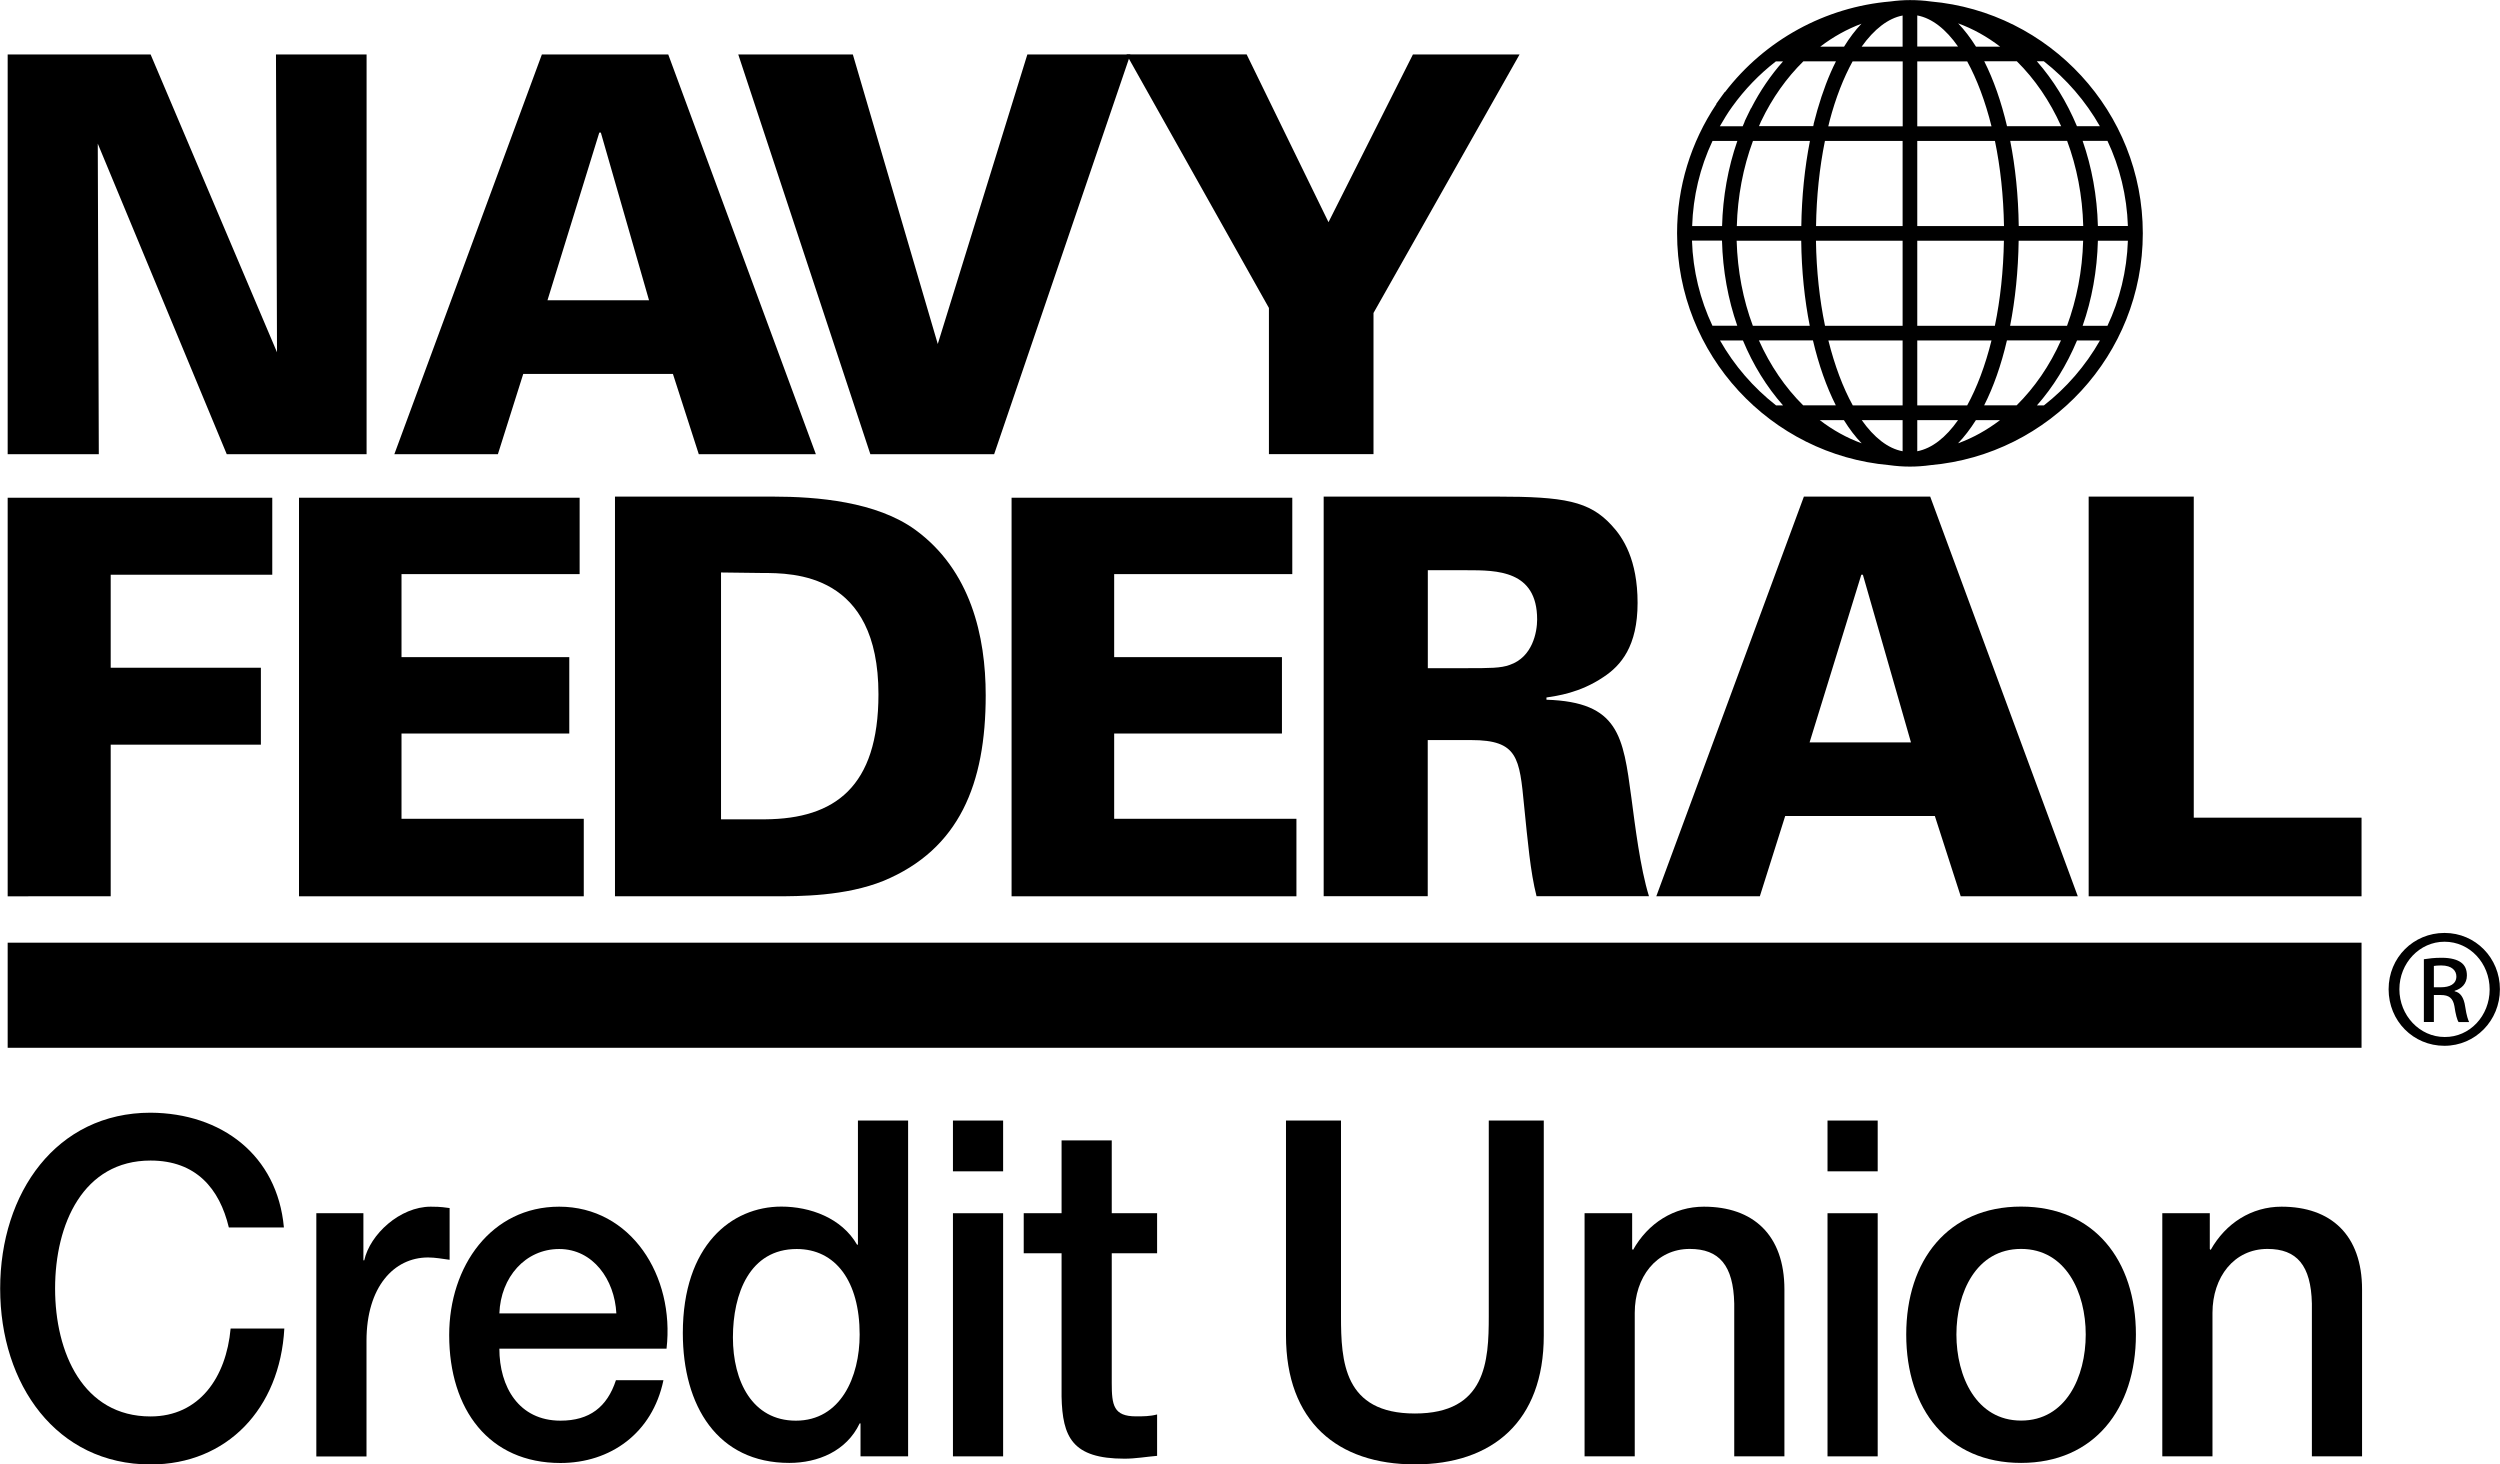
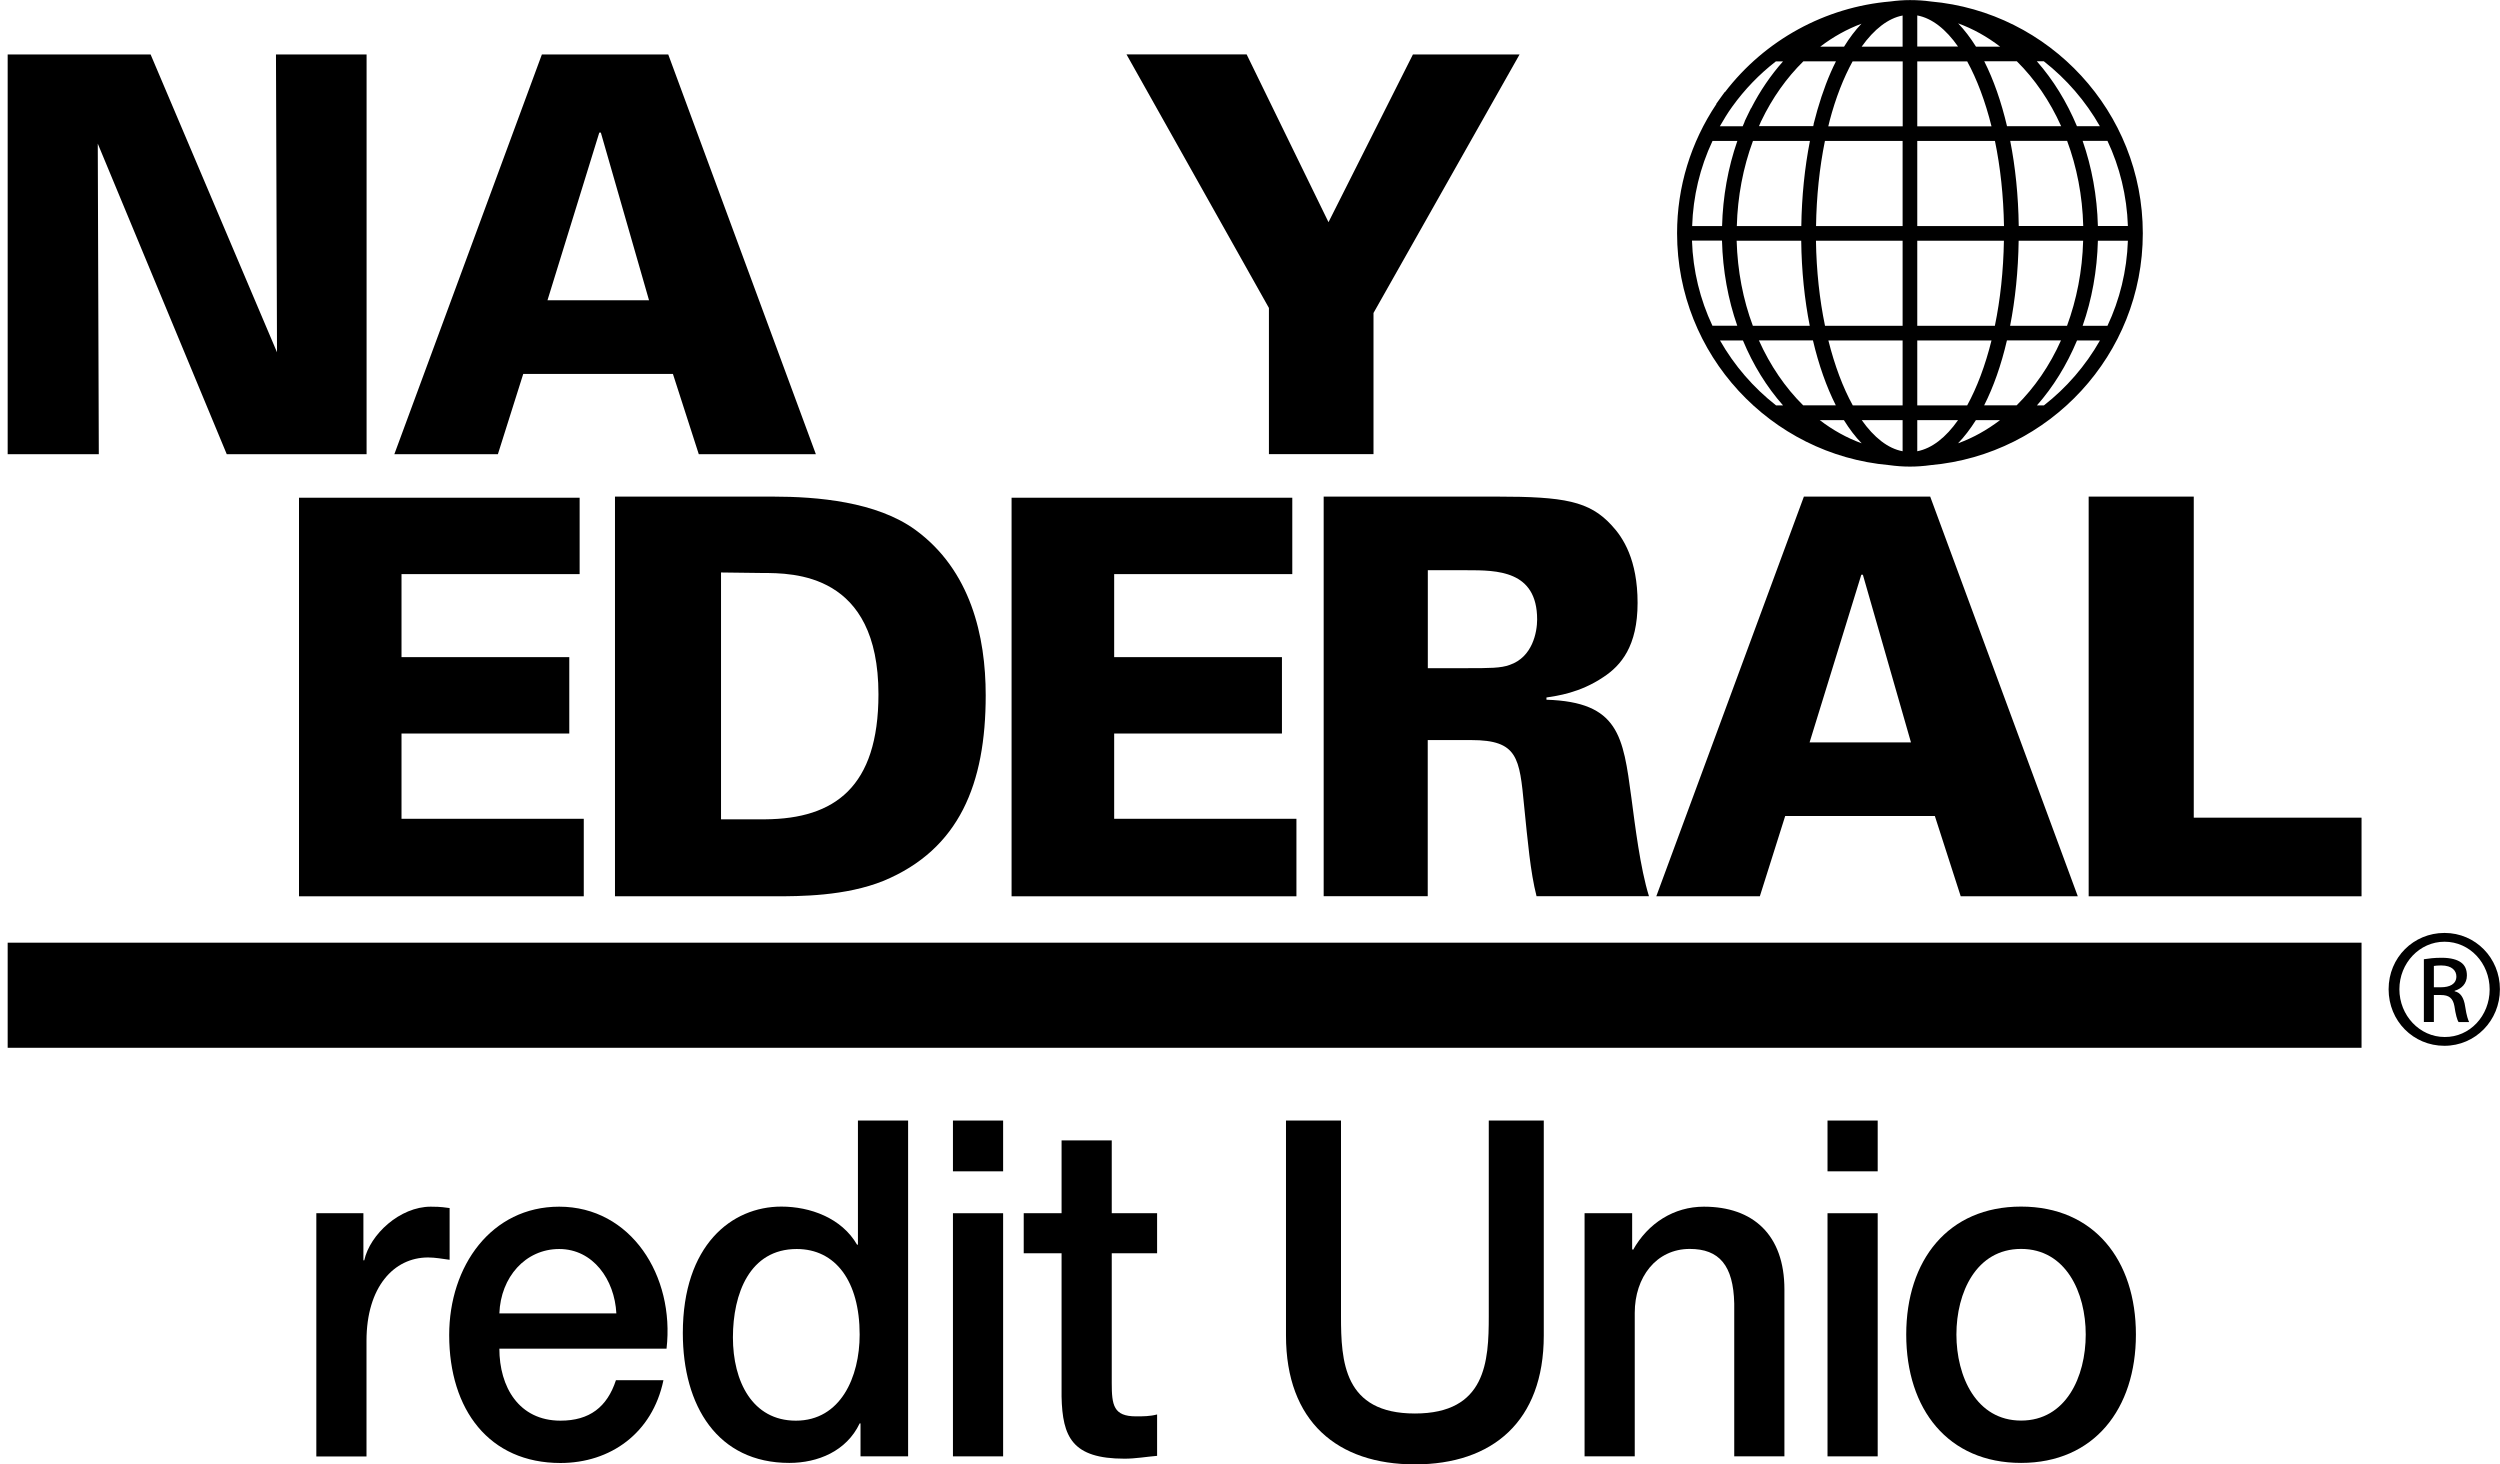
<svg xmlns="http://www.w3.org/2000/svg" id="Layer_1" data-name="Layer 1" viewBox="0 0 289.97 169.85">
  <g>
-     <path d="m26.54,142.36c-1.07-4.47-3.78-7.75-9.08-7.75-7.81,0-11.07,7.36-11.07,14.84s3.27,14.84,11.07,14.84c5.66,0,8.78-4.53,9.29-10.2h6.23c-.51,9.33-6.68,15.77-15.51,15.77-10.92,0-17.45-9.27-17.45-20.4s6.53-20.4,17.45-20.4c8.21.05,14.7,4.91,15.46,13.31h-6.38Z" />
    <path d="m36.69,140.72h5.46v5.46h.1c.66-3,4.13-6.22,7.71-6.22,1.33,0,1.68.11,2.19.16v6c-.82-.11-1.68-.27-2.5-.27-3.98,0-7.14,3.44-7.14,9.66v13.42h-5.82v-28.2Z" />
    <path d="m57.92,156.43c0,4.42,2.25,8.35,7.09,8.35,3.37,0,5.41-1.58,6.43-4.69h5.51c-1.28,6.16-6.17,9.6-11.94,9.6-8.27,0-12.91-6.17-12.91-14.84,0-8.02,4.9-14.89,12.76-14.89,8.32,0,13.42,8.02,12.45,16.47h-19.39Zm13.57-4.09c-.2-3.93-2.71-7.47-6.63-7.47s-6.79,3.27-6.94,7.47h13.57Z" />
    <path d="m105.32,168.92h-5.51v-3.82h-.1c-1.53,3.22-4.85,4.58-8.16,4.58-8.32,0-12.35-6.6-12.35-15.06,0-10.2,5.66-14.67,11.43-14.67,3.32,0,6.99,1.31,8.78,4.42h.1v-14.4h5.82v38.95Zm-13.01-4.14c5.2,0,7.4-5.07,7.4-9.98,0-6.22-2.81-9.93-7.3-9.93-5.46,0-7.4,5.18-7.4,10.26s2.25,9.65,7.3,9.65Z" />
    <path d="m110.53,129.97h5.82v5.89h-5.82v-5.89Zm0,10.75h5.82v28.2h-5.82v-28.2Z" />
    <path d="m118.74,140.72h4.39v-8.45h5.82v8.45h5.26v4.64h-5.26v15.05c0,2.57.2,3.87,2.81,3.87.82,0,1.63,0,2.45-.22v4.8c-1.28.11-2.5.33-3.78.33-6.07,0-7.2-2.51-7.3-7.2v-16.63h-4.39v-4.64Z" />
    <path d="m149.16,129.97h6.38v22.69c0,5.24.31,11.29,8.57,11.29s8.57-6.05,8.57-11.29v-22.69h6.38v24.93c0,9.98-5.97,14.95-14.95,14.95s-14.95-4.96-14.95-14.95v-24.93Z" />
    <path d="m183.8,140.72h5.51v4.15l.1.11c1.74-3.11,4.75-5.02,8.22-5.02,5.71,0,9.34,3.27,9.34,9.6v19.36h-5.82v-17.73c-.1-4.42-1.74-6.33-5.16-6.33-3.88,0-6.38,3.27-6.38,7.42v16.64h-5.82v-28.2Z" />
    <path d="m211.97,129.97h5.82v5.89h-5.82v-5.89Zm0,10.75h5.82v28.2h-5.82v-28.2Z" />
    <path d="m221.1,154.79c0-8.62,4.85-14.84,13.32-14.84s13.32,6.22,13.32,14.84-4.85,14.89-13.32,14.89-13.32-6.22-13.32-14.89Zm20.82,0c0-4.86-2.29-9.93-7.5-9.93s-7.5,5.07-7.5,9.93,2.3,9.98,7.5,9.98,7.5-5.07,7.5-9.98Z" />
-     <path d="m250.8,140.72h5.51v4.15l.1.11c1.74-3.11,4.75-5.02,8.22-5.02,5.72,0,9.34,3.27,9.34,9.6v19.36h-5.82v-17.73c-.1-4.42-1.74-6.33-5.15-6.33-3.88,0-6.38,3.27-6.38,7.42v16.64h-5.82v-28.2Z" />
  </g>
  <g>
    <g>
-       <path d="m.89,57.73h30.69v8.93H12.84v10.79h17.42v8.92H12.84v17.59H.89v-46.23Z" />
      <path d="m34.68,57.73h32.55v8.86h-20.66v9.63h19.46v8.86h-19.46v9.89h21.14v8.99h-33.03v-46.23Z" />
      <path d="m71.32,57.6h18.32c5.17,0,12.01.58,16.52,3.85,6.43,4.69,8.17,12.33,8.17,19.2,0,10.27-3.06,17.85-11.83,21.51-4.45,1.8-9.73,1.8-12.73,1.8h-18.44v-46.36Zm12.31,37.43h5.17c7.99-.07,13.09-3.72,13.09-14.51,0-14.06-9.85-14.06-13.51-14.06l-4.75-.06v28.64Z" />
      <path d="m117.33,57.73h32.56v8.86h-20.66v9.63h19.46v8.86h-19.46v9.89h21.14v8.99h-33.04v-46.23Z" />
      <path d="m153.55,57.6h20.06c7.81,0,10.75.51,13.33,3.34,1.32,1.41,3,3.98,3,8.99s-1.92,7.26-3.96,8.6c-2.76,1.86-5.41,2.18-6.61,2.37v.26c8.41.26,8.89,4.24,9.85,11.36.42,3.15,1.02,8.15,2.04,11.43h-13.04c-.72-2.83-1.02-6.36-1.44-10.47-.54-5.58-.72-7.64-6.13-7.64h-5.05v18.11h-12.07v-46.36Zm12.07,19.9h4.51c2.64,0,3.96,0,4.98-.38,2.64-.9,3.18-3.79,3.18-5.27,0-5.71-4.68-5.71-8.17-5.71h-4.51v11.36Z" />
      <path d="m209.22,57.6h14.66l17.12,46.36h-13.58l-3-9.31h-17.36l-2.94,9.31h-12.01l17.12-46.36Zm12.43,28.51l-5.58-19.45h-.18l-6,19.45h11.77Z" />
      <path d="m242.26,57.6h12.19v37.24h19.46v9.12h-31.65v-46.36Z" />
    </g>
    <g>
      <path d="m.89,6.32h16.58l14.66,34.54-.12-34.54h10.51v46.36h-16.22L11.34,16.66l.12,36.02H.89V6.32Z" />
      <path d="m62.85,6.32h14.66l17.12,46.36h-13.58l-3-9.31h-17.36l-2.94,9.31h-12.01L62.85,6.32Zm12.43,28.51l-5.59-19.45h-.18l-6.01,19.45h11.77Z" />
-       <path d="m85.65,6.32h13.27l9.85,33.58,10.39-33.58h11.95l-15.8,46.36h-14.36l-15.32-46.36Z" />
      <path d="m144.6,6.32l9.49,19.45,9.79-19.45h12.37l-16.94,29.98v16.37h-12.13v-16.95l-16.52-29.41h13.94Z" />
    </g>
    <rect x=".89" y="109.34" width="273.02" height="12.19" />
    <path d="m248.54,27.06c0-14.08-10.83-25.68-24.61-26.89-.79-.11-1.58-.16-2.4-.16-.76,0-1.51.06-2.26.16-7.56.64-14.56,4.46-19.2,10.52l-.02-.02-.5.69-.49.69.02.02c-2.97,4.44-4.56,9.6-4.56,14.99,0,14.08,10.83,25.68,24.61,26.89.79.11,1.59.17,2.4.17s1.61-.06,2.4-.17c13.78-1.22,24.61-12.81,24.61-26.89Zm-14.62,19.95h-3.78c1.08-2.13,1.98-4.68,2.64-7.53h6.27c-1.3,2.92-3.06,5.47-5.14,7.53Zm-29.91-7.53h6.27c.67,2.85,1.57,5.39,2.65,7.53h-3.79c-2.07-2.05-3.82-4.61-5.13-7.53Zm-7.75-11.57h3.47c.09,3.49.71,6.83,1.77,9.87h-2.88c-1.42-3.02-2.26-6.36-2.37-9.87Zm8.02-13.87c1.29-2.7,2.96-5.03,4.89-6.93h3.78c-.83,1.64-1.55,3.54-2.16,5.66h0s-.22.82-.22.82l-.22.82h.02c-.02.07-.04.15-.06.22h-6.29c.09-.2.17-.4.26-.6Zm34.78.6h-6.27c-.67-2.85-1.56-5.39-2.64-7.53h3.78c2.08,2.05,3.83,4.61,5.14,7.53Zm7.75,11.57h-3.48c-.09-3.5-.71-6.83-1.77-9.87h2.88c1.42,3.01,2.25,6.35,2.37,9.87Zm-5.18,0h-7.48c-.05-3.52-.39-6.84-.99-9.87h6.6c1.12,3.01,1.78,6.35,1.87,9.87Zm-29.42-12.18c.71-2.7,1.63-5.02,2.67-6.91h5.81v7.53h-8.63c.05-.21.1-.42.15-.61Zm1.68-8.62h-2.76c1.49-1.14,3.1-2.03,4.78-2.66-.71.74-1.39,1.64-2.02,2.66Zm6.79-3.61v3.61h-4.75c1.45-2.03,3.07-3.29,4.75-3.61Zm1.7,3.61V1.79c1.71.32,3.33,1.6,4.73,3.61h-4.73Zm5.79,1.71c1.13,2.06,2.1,4.63,2.82,7.53h-8.61v-7.53h5.79Zm-7.49,9.23v9.87h-10.04c.05-3.42.4-6.78,1.03-9.87h9.01Zm0,11.57v9.87h-9c-.63-3.03-1-6.38-1.05-9.87h10.04Zm0,11.57v7.53h-5.78c-1.14-2.06-2.1-4.62-2.83-7.53h8.61Zm0,9.24v3.61c-1.71-.32-3.32-1.6-4.74-3.61h4.74Zm1.7,0h4.73c-1.41,2.01-3.02,3.28-4.73,3.61v-3.61Zm0-1.71v-7.53h8.61c-.72,2.91-1.69,5.47-2.82,7.53h-5.79Zm0-9.23v-9.87h10.05c-.06,3.49-.42,6.84-1.05,9.87h-9.01Zm0-11.57v-9.87h9.01c.63,3.03.99,6.37,1.05,9.87h-10.05Zm6.81-20.81c-.65-1.04-1.34-1.94-2.07-2.7,1.73.63,3.36,1.54,4.87,2.7h-2.8Zm-19.26,10.94c-.61,3.1-.95,6.45-1,9.87h-7.48c.09-3.43.73-6.79,1.87-9.87h6.62Zm-10.2,9.87h-3.46c.11-3.45.91-6.79,2.36-9.87h2.88c-1.08,3.1-1.68,6.45-1.77,9.87Zm1.7,1.7h7.49c.04,3.51.39,6.84.99,9.87h-6.6c-1.13-3.02-1.78-6.36-1.88-9.87Zm12.44,20.81c.64,1.03,1.33,1.94,2.06,2.69-1.73-.63-3.36-1.54-4.86-2.69h2.8Zm15.31,0h2.8c-1.51,1.15-3.14,2.06-4.87,2.69.73-.76,1.42-1.66,2.07-2.69Zm3.97-10.94c.59-3.03.94-6.36.99-9.87h7.48c-.09,3.51-.76,6.85-1.87,9.87h-6.6Zm10.18-9.87h3.48c-.12,3.51-.95,6.86-2.37,9.87h-2.88c1.07-3.04,1.68-6.38,1.77-9.87Zm.23-13.28h-2.66c-1.19-2.84-2.76-5.39-4.65-7.53h.81c2.62,2.05,4.84,4.61,6.5,7.53Zm-8.96-9.23h0s0,0,0,0Zm-28.62,1.71h.83c-1.41,1.59-2.66,3.41-3.7,5.44h-.02s-.37.76-.37.76l-.37.77h.02c-.08.19-.16.37-.24.56h-2.65c.45-.78.91-1.55,1.44-2.28,1.44-2,3.14-3.76,5.05-5.24Zm-6.48,32.37h2.66c1.18,2.84,2.76,5.39,4.65,7.53h-.81c-2.62-2.05-4.84-4.61-6.5-7.53Zm8.96,9.24h0,0Zm26.14,0h0s0,0,0,0Zm2.47-1.71h-.81c1.89-2.14,3.46-4.69,4.65-7.53h2.66c-1.66,2.92-3.87,5.48-6.5,7.53Z" />
  </g>
  <path class="cls-1" d="m283.55,108.21c3.57,0,6.41,2.9,6.41,6.53s-2.84,6.56-6.44,6.56-6.47-2.87-6.47-6.56,2.9-6.53,6.47-6.53h.03Zm-.03,1.02c-2.87,0-5.22,2.47-5.22,5.51s2.35,5.54,5.25,5.54c2.9.03,5.22-2.44,5.22-5.51s-2.32-5.54-5.22-5.54h-.03Zm-1.22,9.31h-1.16v-7.28c.61-.09,1.19-.17,2.06-.17,1.1,0,1.83.23,2.26.55.44.32.67.81.67,1.51,0,.96-.64,1.54-1.42,1.77v.06c.64.12,1.07.7,1.22,1.77.17,1.13.35,1.56.46,1.8h-1.22c-.17-.23-.35-.9-.49-1.86-.17-.93-.64-1.28-1.57-1.28h-.81v3.13Zm0-4.03h.84c.96,0,1.77-.35,1.77-1.25,0-.64-.47-1.28-1.77-1.28-.38,0-.64.03-.84.06v2.46Z" />
</svg>